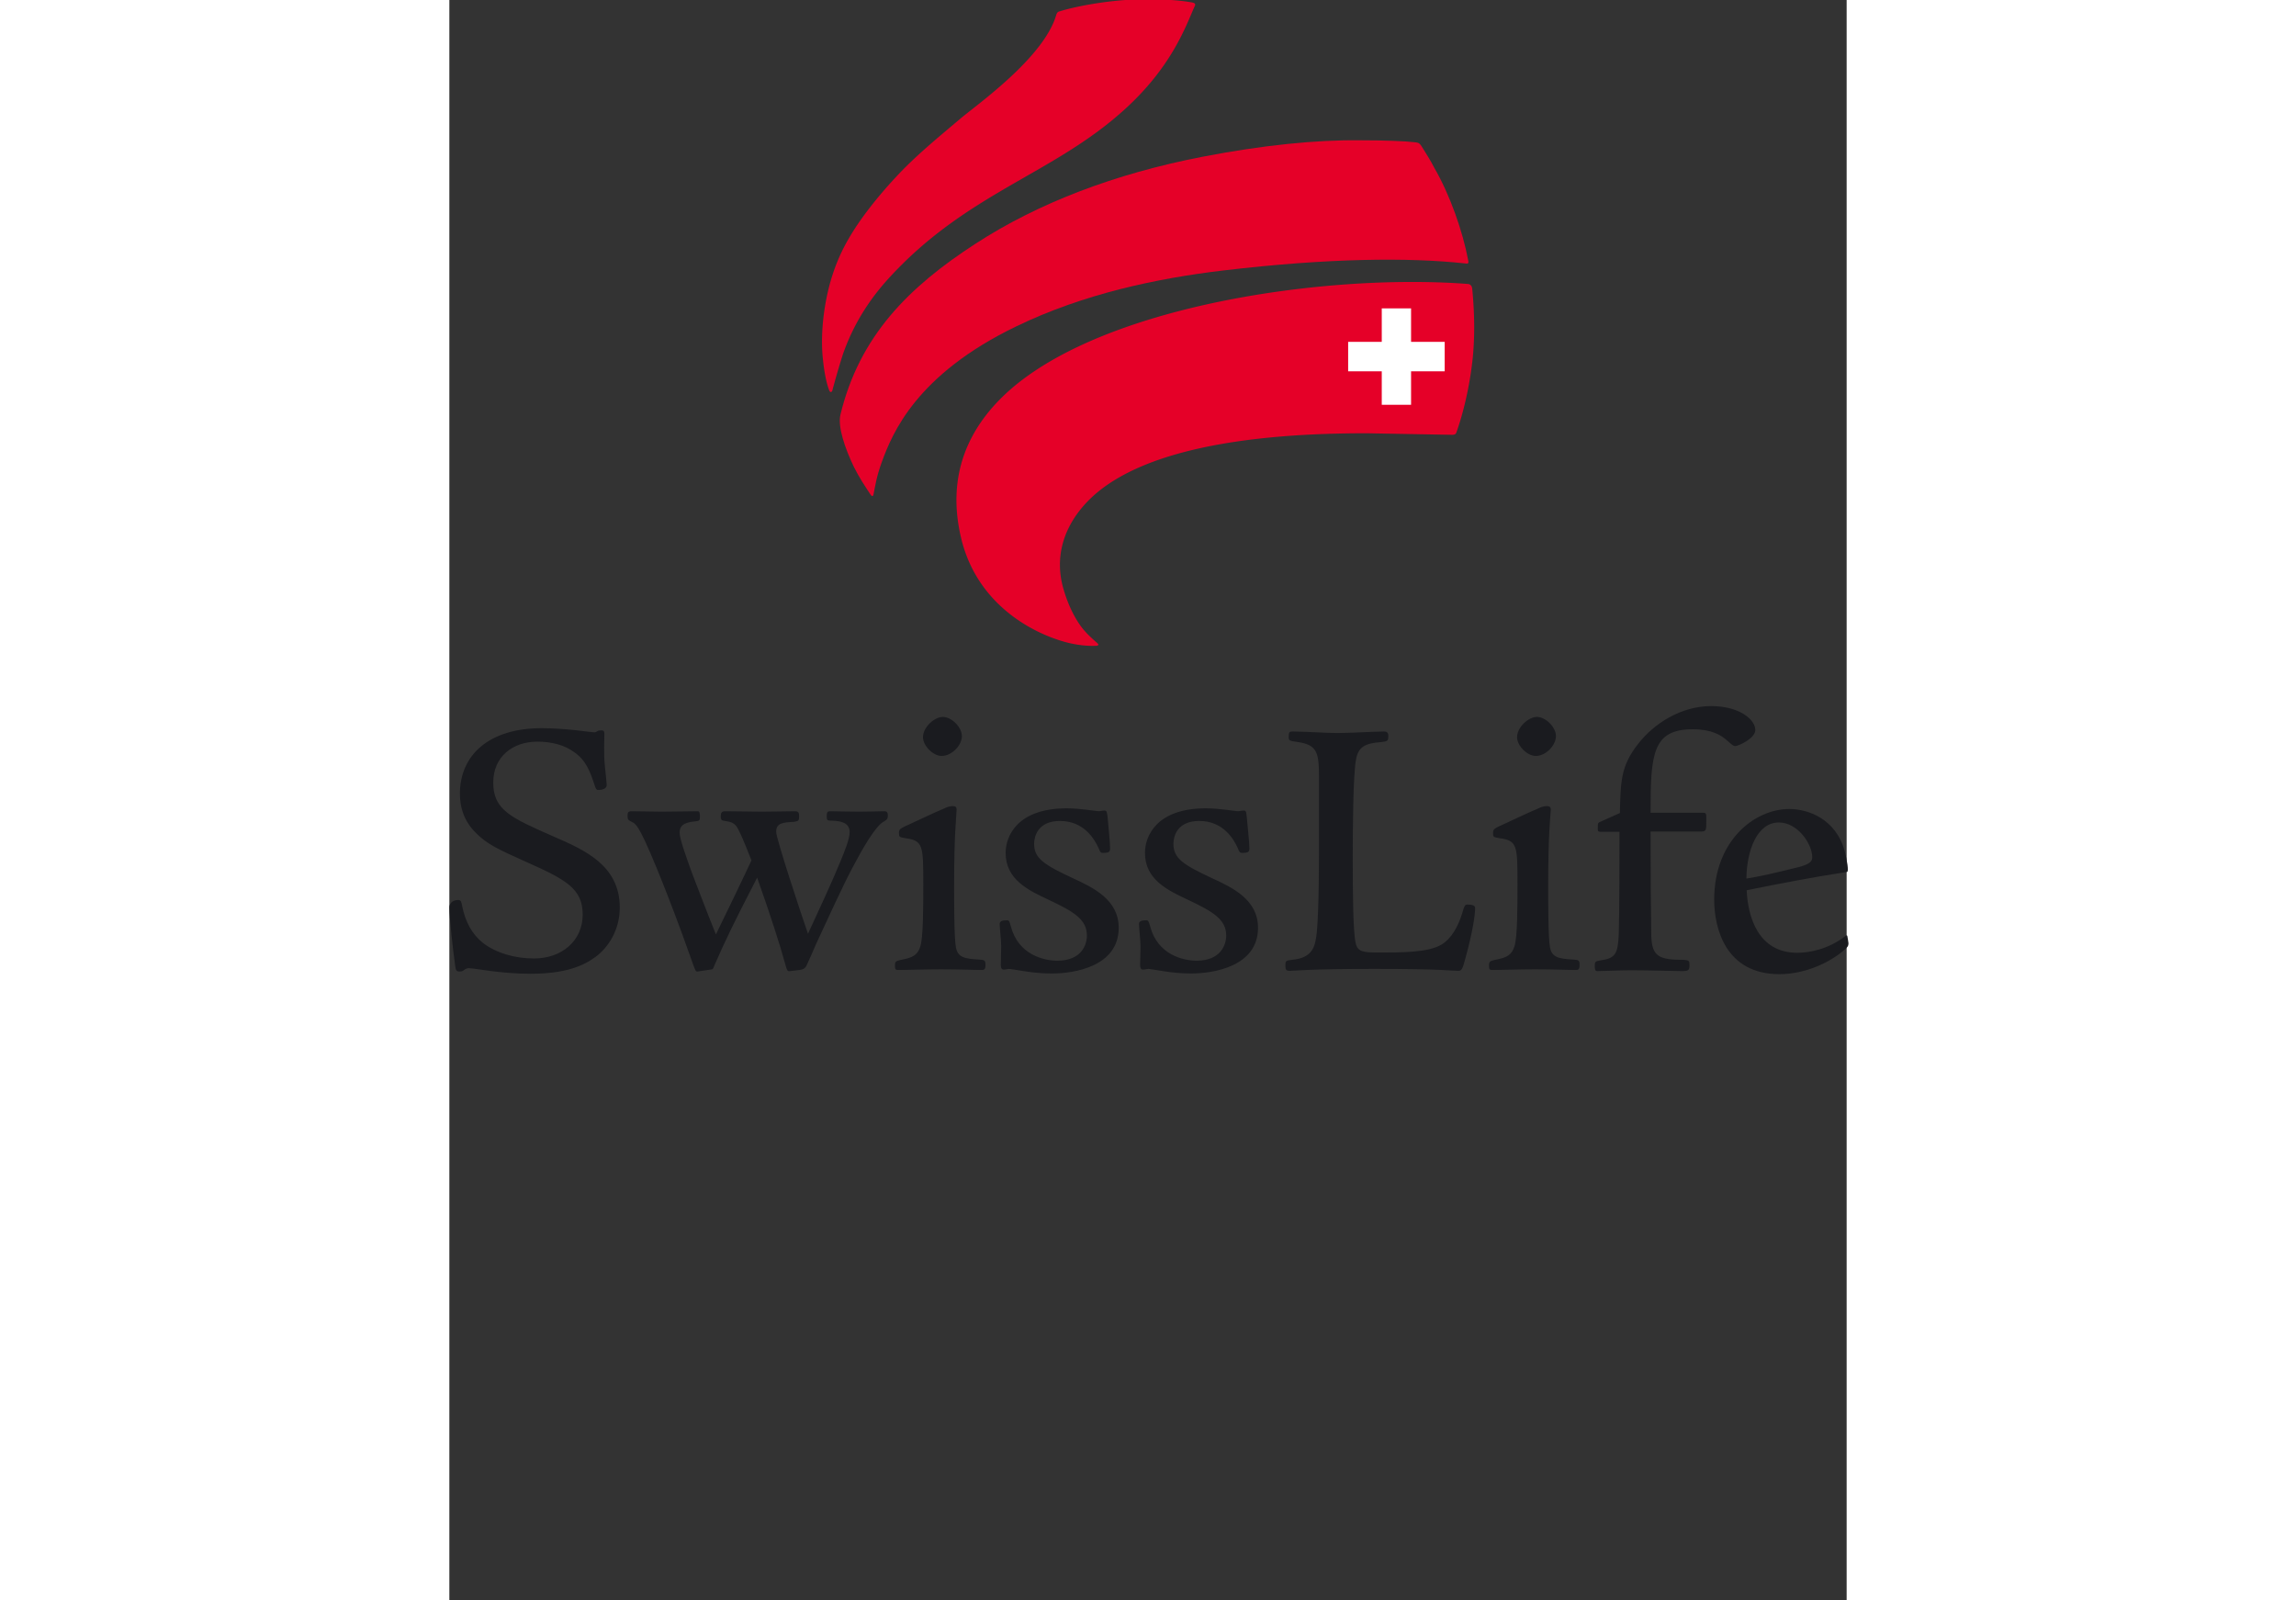
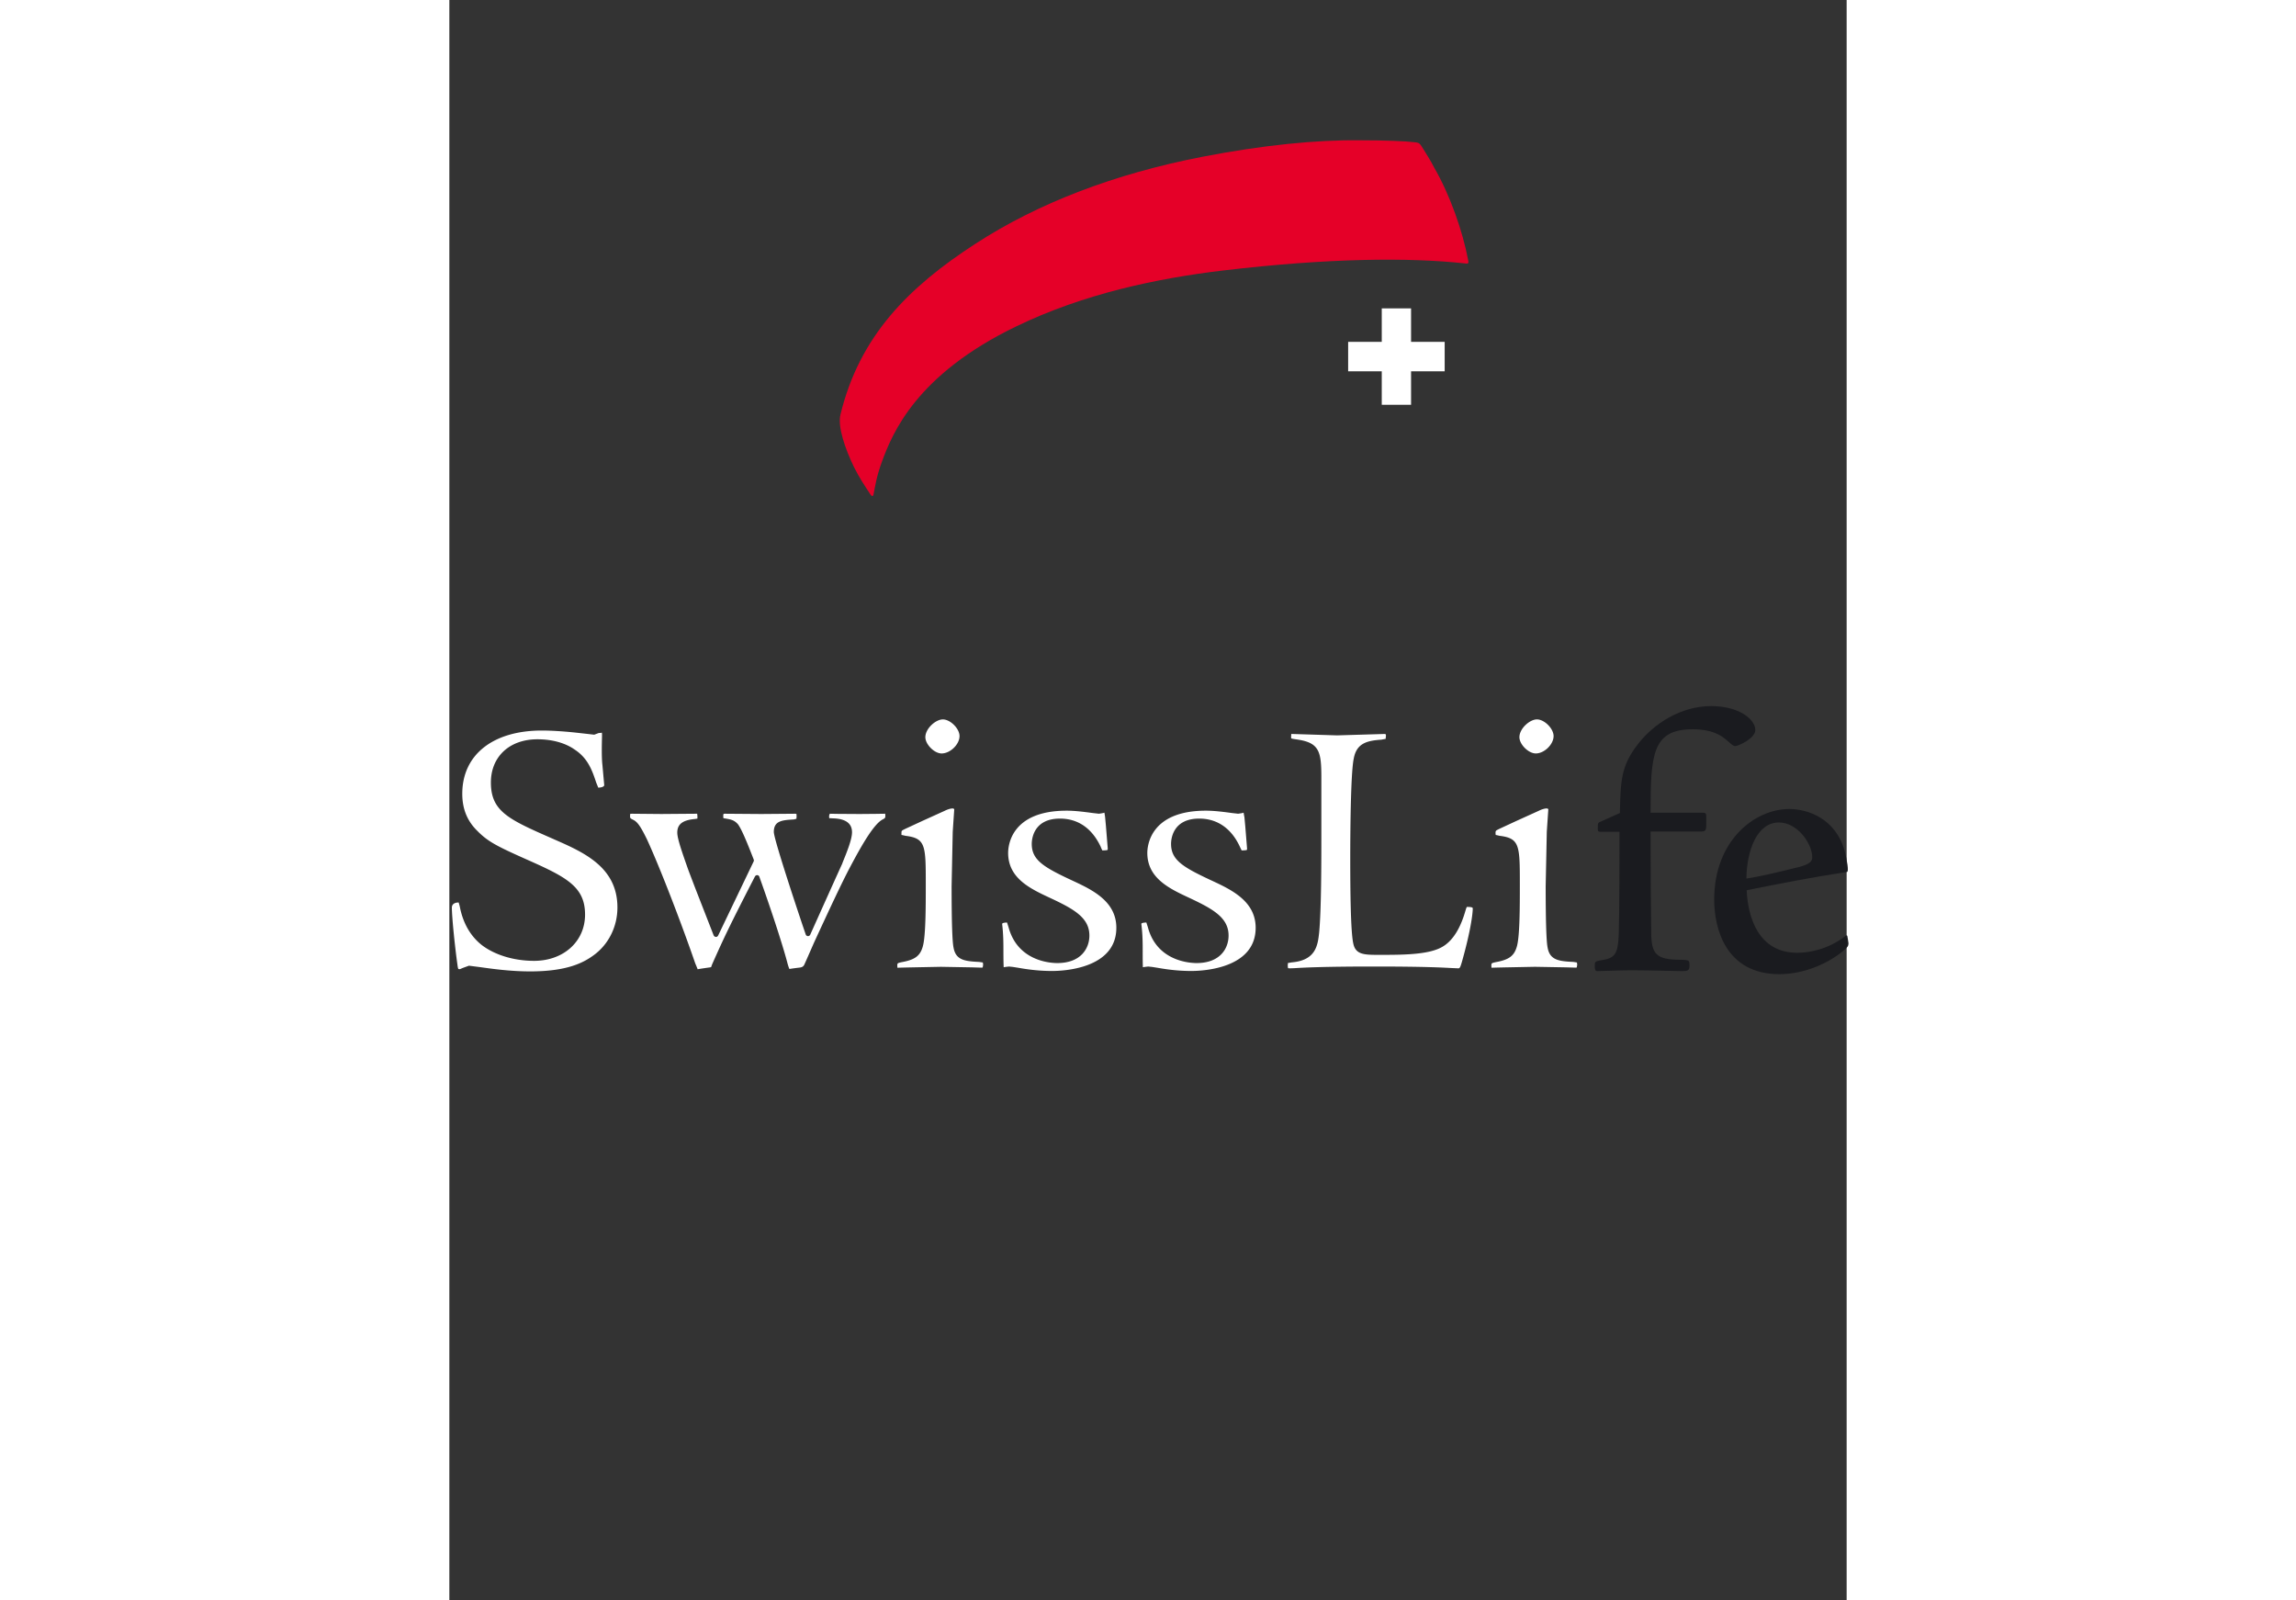
<svg xmlns="http://www.w3.org/2000/svg" height="1742" viewBox="0 .755 707.466 810.025" width="2500">
  <rect x="0" y=".755" width="707.466" height="810.025" fill="#333333" stroke="none" />
  <g fill="#fff">
-     <path d="m482.286 144.43c-71.59.843-161.606 19.057-201.198 57.806-20.043 19.55-27.005 43.11-20.606 70.044 7.033 29.817 31.436 46.414 51.9 51.97 7.384 2.039 12.8 1.969 14.276 1.898-1.055-1.055-4.712-4.43-4.712-4.43l-4.36-5.626c-3.235-5.064-5.837-10.97-7.736-17.581-1.125-4.08-1.687-8.088-1.687-12.167 0-11.744 4.852-23.136 14.346-32.911 22.433-23.278 70.395-35.022 142.618-34.952l42.687.844c.07 0 .985-.14.985-.14.14-.141.492-1.126.492-1.126 1.336-3.868 5.907-17.792 7.876-36.287 1.055-10.479.985-22.223-.28-35.022l-.423-1.125-.633-.211c-10.056-.844-21.027-1.196-33.545-.985m-143.321-142.548c-10.057.914-21.309 2.954-28.622 5.204l-.563.14-.703.212-.352.773c-5.415 18.777-31.365 39.242-43.882 49.087l-5.204 4.15-4.43 3.797c-10.057 8.439-19.551 16.456-28.342 25.95-7.032 7.665-16.878 19.198-23.7 31.153-5.695 9.916-9.493 20.746-11.532 33.194-.985 6.048-1.477 12.306-1.477 18.003 0 2.32.07 4.57.21 6.68l.212 2.04c.633 5.837 1.547 10.9 2.742 14.276.141-.563.352-1.266.352-1.266l1.758-6.47.563-1.758 2.32-7.525c4.994-14.487 12.659-27.145 23.348-38.89 22.645-24.894 46.415-38.537 69.41-51.688 17.863-10.197 34.741-19.902 50.564-34.318 21.168-19.34 28.904-37.625 33.545-48.525l1.406-3.306c-.07.141-1.054-.07-1.054-.07-9.283-1.617-24.614-1.969-36.57-.844" />
    <path d="m514.917 132.966h.352zm-133.195-51.688c-44.515 8.65-83.053 23.348-114.629 43.812-39.17 25.387-59.424 51.056-67.863 85.796a11.392 11.392 0 0 0 -.352 2.813c0 5.274 2.532 13.502 7.033 22.785 2.39 4.993 4.993 8.931 7.454 12.659 0 0 .21.351.492.703.07-.633.14-1.196.14-1.196.563-3.305 1.478-8.157 3.869-14.697 4.922-13.08 16.315-43.883 68.848-69.2 29.395-14.135 63.784-23.418 105.065-28.27 48.664-5.767 91-7.033 122.364-3.587.141 0 .352.07.563.07v-.28c-2.954-15.261-9.634-33.546-17.16-46.485 0-.07-4.992-8.65-4.992-8.65l-1.336-2.18-.493-.633-.422-.422-1.617-.352c-4.15-.492-14.206-.985-27.567-.985-22.575-.28-50.001 2.602-79.397 8.299m-375.182 321.313c0 7.736 2.532 13.924 7.806 18.988 5.415 5.485 10.408 7.876 25.387 14.557 19.621 8.72 28.974 13.573 28.974 27.638 0 13.572-10.83 23.418-25.809 23.418-10.197 0-19.902-2.954-26.512-8.017-5.767-4.571-9.494-11.112-11.112-19.48 0-.141-.562-2.04-.562-2.04-3.235 0-3.446 1.97-3.446 2.532 0 5.134 1.688 21.027 2.813 28.833.07.703.281 2.04.492 2.32l.774.071 1.476-.633 3.095-1.125 5.485.703c5.626.774 15.05 2.18 25.598 2.18 18.636 0 27.005-4.43 32.209-8.298 7.454-5.485 11.885-14.417 11.885-24.051 0-20.535-17.16-27.99-32.28-34.6-.21-.14-.773-.351-.773-.351-21.941-9.635-31.013-13.643-31.013-28.341 0-13.08 9.424-21.871 23.559-21.871 7.525 0 14.276 1.899 19.058 5.344 6.68 4.43 8.79 10.83 10.69 16.527l1.054 2.602c1.336 0 3.024-.422 3.024-1.266l-.774-8.58-.14-1.547c-.493-4.008-.282-11.322-.211-14.487v-1.195l-.07-.774c-.07.14-1.548.211-1.548.211.282-.14-2.32.844-2.32.844l-3.657-.422-6.33-.703c-5.414-.563-11.744-.985-16.526-.985-24.824 0-40.296 12.307-40.296 31.998m186.22 10.127c-.352 0-.492 1.266-.492 1.266s.07.984.07 1.055c.07-.141 1.406 0 1.406 0 3.024.07 10.127.421 10.127 7.032 0 3.727-2.672 10.197-4.782 15.401l-.21.633c-.071 0-16.176 35.866-16.176 35.866-.21.422-.633.703-1.125.703s-.984-.352-1.125-.774c-2.602-7.524-16.175-48.102-16.175-51.97 0-5.696 4.29-5.977 10.197-6.329 0 0 1.266-.351 1.337-.351-.07 0-.07 0-.07-.07 0-.282.07-1.196.07-1.196l-.07-1.196-.774-.07-17.09.14-18.143-.14c-1.055 0-1.055 0-1.055 1.406l.07.844c3.868.633 5.345.844 7.385 3.094 1.828 2.532 4.29 8.37 7.946 17.793.14.351.14.703 0 .984l-18.003 37.554a1.253 1.253 0 0 1 -1.125.703c-.492-.07-.914-.352-1.125-.774l-9.353-23.98-2.954-7.736-.703-1.899c-2.743-7.806-5.415-15.26-5.415-18.425 0-4.22 2.672-6.33 8.86-6.892l1.337-.21v-.282-.914s-.07-.985-.14-1.266c-.774 0-18.145.14-18.145.14l-14.979-.14-.844.07s.07 0 .07.07c0 .141-.07.704-.07.704 0 1.406 0 1.406 1.477 2.18 2.25.984 3.938 3.516 7.103 9.986 6.962 15.12 17.862 43.671 24.473 62.87.14.211 1.195 2.883 1.195 2.883.07-.14 6.26-.984 6.26-.984l.562-.14c0-.141.492-1.407.492-1.407 6.118-13.784 9.072-19.972 21.66-44.445.282-.493.703-.704 1.196-.704.492.07.914.352 1.055.844 7.173 20.043 12.095 35.725 14.065 43.11.351 1.406.914 3.234 1.195 3.586.14-.14 4.852-.703 4.852-.703 1.618-.141 2.321-.633 2.813-1.9.07-.07 4.783-10.83 4.783-10.83l1.617-3.515c5.837-12.589 12.447-26.864 16.808-35.022 5.626-10.62 11.955-21.73 16.456-23.84 1.125-.633 1.195-.703 1.195-1.97l-.07-.843c-.422 0-4.853.07-4.853.07l-8.087.07-10.97-.07zm58.018-1.477-11.323 5.134-8.65 4.008-.562.282c-1.266.632-1.336.703-1.336 1.828v.984c.07-.07 2.04.422 2.04.422 10.267 1.266 10.267 4.853 10.267 24.755 0 11.252 0 26.723-1.618 31.646-1.406 4.57-4.079 6.4-10.76 7.595-2.039.492-2.039.492-2.039 1.899l.07.914c.422-.07 7.666-.211 7.666-.211l14.346-.281 15.823.28 4.641.142.704-.07c0-.141.21-1.407.21-1.407l-.14-1.125-1.828-.282c-7.314-.351-11.885-.914-13.01-7.243-.633-2.884-.985-13.08-.985-31.154l.563-27.286c0-.281.773-11.604.773-11.604-.07-.28-.703-.422-.703-.422-1.196 0-2.532.422-4.15 1.196zm-9.775-37.272c0 3.657 4.57 8.228 8.228 8.228 4.36 0 9.071-4.571 9.071-8.79 0-3.798-4.641-8.44-8.439-8.44-3.656 0-8.86 4.642-8.86 9.002m41.913 58.581c0 12.869 11.252 18.143 21.238 22.785 12.026 5.626 19.902 9.986 19.902 19.058 0 6.47-4.29 13.924-16.245 13.924-3.305 0-20.043-.844-24.684-18.144l-.774-2.391c-1.687.07-2.46.281-2.46.774.984 8.439.421 14.205.773 21.87.07 0 1.336-.21 1.336-.21l1.406-.141 1.97.21 2.672.423c3.586.633 9.634 1.617 17.159 1.617 5.415 0 32.49-1.055 32.49-21.87 0-13.573-12.448-19.34-22.434-23.981-14.487-6.752-20.394-10.338-20.394-18.496 0-2.11.703-12.799 14.276-12.799 9.213 0 16.315 4.993 20.676 14.346 0 .141.773 1.759.773 1.759 2.25 0 2.602-.211 2.672-.282s.07-.773.07-.773l-.913-11.323-.422-4.5c0-.211-.352-2.25-.352-2.25-.14.14-1.406.35-1.406.35l-1.337.212-3.094-.352c-3.235-.422-8.58-1.195-13.221-1.195-28.27 0-29.677 17.792-29.677 21.378m70.465.001c0 12.869 11.323 18.143 21.309 22.785 11.955 5.626 19.831 9.986 19.831 19.058 0 6.47-4.22 13.924-16.174 13.924-3.306 0-20.113-.844-24.684-18.144l-.774-2.391c-1.758.07-2.532.281-2.532.774 1.055 8.439.493 14.205.774 21.87.07 0 1.406-.21 1.406-.21l1.337-.141 1.969.21 2.672.423c3.657.633 9.635 1.617 17.16 1.617 5.414 0 32.56-1.055 32.56-21.87 0-13.573-12.448-19.34-22.434-23.981-14.487-6.752-20.394-10.338-20.394-18.496 0-2.11.633-12.799 14.276-12.799 9.142 0 16.315 4.993 20.605 14.346.07.141.844 1.759.844 1.759 2.25 0 2.602-.211 2.672-.282s.07-.773.07-.773l-.914-11.323-.422-4.5c-.07-.211-.422-2.25-.422-2.25-.07.14-1.336.35-1.336.35l-1.406.212-3.095-.352c-3.164-.422-8.58-1.195-13.22-1.195-28.2 0-29.678 17.792-29.678 21.378m110.199-59.916-14.135.422-22.363-.704h-.844v.282c0 .492-.07 1.336-.07 1.336l.07.563c.281.28 2.39.492 3.586.703 10.76 1.688 11.674 6.329 11.674 19.198v27.497c0 15.612 0 39.241-1.125 51.056-.703 6.189-1.547 13.924-13.784 14.98-.07 0-2.04.35-2.04.35v.071c0 .352-.07 1.407-.07 1.407l.141 1.125.914.07 2.25-.07c4.29-.281 14.417-.844 40.367-.844 26.583 0 35.233.563 39.382.773l3.305.141c.774 0 1.055-.492 2.11-4.29 4.15-14.838 5.204-23.418 5.204-25.95 0-.421 0-.843-2.954-.843-.281.21-.633 1.617-1.055 2.953-1.828 6.048-5.133 13.573-11.251 17.16-6.892 4.149-20.254 4.149-32.069 4.149-7.454 0-11.955 0-13.15-5.697-1.336-5.907-1.547-26.301-1.547-43.46 0-9.846.14-42.476 1.758-50.142 1.336-7.384 5.977-9.142 13.994-9.634-.07 0 2.18-.422 2.18-.422l.141-1.618c0-.773-.14-.844-.914-.844zm87.976 38.608-11.322 5.134-8.65 4.008-.563.282c-1.195.632-1.336.703-1.336 1.828l.07.984c0-.07 1.97.422 1.97.422 10.267 1.266 10.267 4.853 10.267 24.755 0 11.252 0 26.723-1.617 31.646-1.407 4.57-4.08 6.4-10.76 7.595-2.04.492-2.04.492-2.04 1.899l.07.914c.423-.07 7.666-.211 7.666-.211l14.346-.281 15.823.28 4.642.142.703-.07c0-.141.211-1.407.211-1.407l-.14-1.125-1.759-.282c-7.384-.351-11.955-.914-13.08-7.243-.633-2.884-.985-13.08-.985-31.154l.563-27.427c0-.14.774-11.463.774-11.463-.07-.28-.704-.422-.704-.422-1.195 0-2.531.422-4.149 1.196zm-9.775-37.272c0 3.657 4.571 8.228 8.298 8.228 4.29 0 9.002-4.571 9.002-8.79 0-3.798-4.642-8.44-8.44-8.44-3.656 0-8.86 4.642-8.86 9.002m61.182 3.938c-8.298 10.69-8.509 18.074-8.86 34.178 0 .492-.282.914-.704 1.055l-10.267 4.57c-.14.071-.211 1.9-.211 1.9v.984l9.775-.281c.352 0 .633.14.844.352.281.21.352.562.352.843l-.352 51.619c-.352 10.689-1.688 13.502-10.69 14.838 0-.07-1.406.281-1.406.281v.07c0 .282-.07 1.267-.07 1.267l.21 1.336c0-.07 5.416-.211 5.416-.211l11.744-.281 18.988.28 6.61.141c2.602 0 2.602 0 2.602-1.828l-.14-1.266c0 .07-1.407-.21-1.407-.21-13.221 0-17.37-1.83-17.792-13.292l-.422-52.884c0-.352.14-.633.352-.914.28-.211.562-.352.914-.352h25.739c1.265 0 1.265 0 1.265-3.516v-1.055l-.07-2.602-26.934.14c-.703 0-1.266-.562-1.266-1.195 0-29.396.985-43.46 22.644-43.46 9.987 0 14.91 3.164 17.652 5.555l1.547 1.336c.914.844 1.829 1.618 2.25 1.618 1.266-.07 9.002-3.587 9.002-6.963 0-4.43-7.525-10.9-21.168-10.9-15.963 0-29.184 9.775-36.147 18.847m53.166 68.215c-.281-.211-.422-.563-.422-.914.21-14.768 5.767-29.607 17.722-29.607 10.337 0 18.073 11.393 18.073 18.847 0 2.954-2.11 4.642-7.736 6.048-13.713 3.446-18.565 4.571-26.582 5.907-.352.07-.774 0-1.055-.281zm-14.276 9.705c0 8.58 2.32 36.498 31.787 36.498 13.572 0 25.668-6.329 31.997-11.814 1.688-1.336 1.829-1.758 1.829-2.532l-.281-1.477s-.211-.703-.211-.633c-9.986 7.173-20.254 8.088-24.262 8.088-22.926 0-26.372-22.926-26.794-32.772v-.07c0-.563.422-1.125.984-1.195 13.643-2.743 31.576-6.26 50.212-9.213v-.21c0-1.407-.422-4.642-1.477-8.792-4.149-15.12-17.088-20.534-26.864-20.534-18.143 0-36.92 16.737-36.92 44.656" />
  </g>
-   <path d="m533.99 784.84c.16 1.56.14 3.26-.03 5.01-.01.11-.04.2-.11.27-.06.06-.12.08-.2.09-1.44.11-3.01.16-4.79.14-10.11-.13-23.02-2.69-28.73-8.27-2.68-2.62-3.96-5.96-2.98-10.13 1.11-4.74 5.06-6.85 7.51-7.52 1.25-.34 2.18-.27 2.18-.27s.18-.01.2.08c.01.05-.14.17-.14.17s-.45.39-.71.67-.4.46-.61.78c-.37.58-.76 1.36-1.07 2.45-.65 2.32.07 4.5 1.75 6.24 2.86 2.97 9.15 4.93 20.16 4.91l6.07-.11s.18-.01.26.06c.05.06.05.05.11.23.36 1.02.89 2.93 1.13 5.2m-20.28 25.65c-1.31.23-3.5.29-5.24.12-1.41-.13-3.04-.42-4.11-.74-.11-.04-.19-.04-.25-.1a.46.46 0 0 1 -.1-.18c-.88-3.08-5.73-6.48-6.92-7.49-1.7-1.44-3.24-2.69-4.68-4.25-1.23-1.33-2.52-2.92-3.39-4.45-.92-1.6-1.4-3.21-1.66-4.78-.22-1.33-.26-2.58-.18-3.55l.03-.3c.14-1.39.38-2.01.4-2.08.04-.12.08-.26.17-.26.1 0 .12.17.15.28.03.1.18.66.31 1.1.15.52.24.81.4 1.32.49 1.4 1.38 3.37 3.28 5.46 5.68 6.23 11.86 7.48 17.05 12.22 3.29 3 4.31 5.8 4.97 7.32.05.11.1.18.05.25s-.15.09-.28.11" fill="#e50028" transform="matrix(7.032 0 0 -7.032 -3236.903 5701.272)" />
  <path d="m515.831 132.474c-2.742-14.698-9.283-33.263-17.23-46.906-1.476-3.095-4.57-7.877-6.399-10.83-.773-1.196-.633-.774-1.055-1.266-.633-.633-2.461-.704-2.461-.704-4.5-.562-15.05-.984-27.567-.984h-.07c-22.012-.281-49.298 2.461-79.538 8.298-44.726 8.65-83.545 23.559-115.05 44.023-33.897 21.942-58.792 46.766-68.427 86.5-1.547 6.259 2.462 17.51 6.751 26.442 2.743 5.556 5.626 9.775 8.299 13.854.351.562.844 1.195 1.266.914.28-.14.351-.422.492-1.125.633-3.024 1.336-8.51 4.22-16.315 5.203-14.065 17.158-43.953 68.214-68.497 33.967-16.385 70.887-24.191 104.643-28.2 53.517-6.33 94.024-6.61 122.084-3.586.773.07 1.617.28 1.828-.141s.14-.844 0-1.477" fill="#e50028" />
  <path d="m486.928 156.877h-14.839v16.948h-17.018v14.909h17.018v16.948h14.839v-16.948h17.018v-14.909h-17.018z" fill="#fff" />
  <g fill="#1a1b1f">
-     <path d="m73.982 485.223c-5.908 4.36-14.839 8.509-32.983 8.509-15.4 0-28.06-2.813-31.083-2.813-2.32 0-2.462 1.688-4.571 1.688-1.9 0-2.11-.563-2.462-3.446-1.125-7.947-2.883-23.841-2.883-28.974 0-1.688 1.196-3.798 4.571-3.798 1.336 0 1.547 1.126 1.899 3.024 1.547 7.806 4.923 14.276 10.619 18.777 6.47 4.923 15.753 7.806 25.809 7.806 13.995 0 24.614-8.931 24.614-22.222 0-13.222-8.72-17.793-28.27-26.513-14.769-6.61-20.043-9.072-25.74-14.768-6.61-6.47-8.157-13.854-8.157-19.902 0-19.34 14.416-33.193 41.491-33.193 4.923 0 11.393.422 16.667.984 5.134.563 9.283 1.126 9.846 1.126.773 0 1.336-.422 1.898-.774.633-.211.774-.211 1.9-.211 1.195 0 1.335.774 1.335 1.899s-.351 10.83.211 15.542c.352 3.797.985 9.282.985 10.267 0 1.899-2.532 2.461-4.22 2.461-1.125 0-1.336-.562-2.25-3.446-1.899-5.626-4.009-11.744-10.267-15.893-4.712-3.446-11.323-5.134-18.355-5.134-12.729 0-22.363 7.806-22.363 20.676 0 13.994 8.86 17.792 30.872 27.497 15.19 6.61 33.193 14.416 33.193 35.795 0 11.533-5.907 20.324-12.306 25.036m146.134-68.637c-4.36 2.11-11.252 14.416-15.964 23.347-4.711 8.861-12.306 25.388-18.354 38.468-1.336 3.235-4.22 9.635-4.782 10.76-.704 1.898-2.04 2.461-3.798 2.672l-4.712.563c-1.336.21-1.547-.141-2.672-4.36-2.25-8.299-7.384-24.403-13.995-42.969-12.869 24.965-15.752 31.084-21.59 44.305-.773 2.11-.773 2.11-2.109 2.25l-6.61.985c-.774 0-.985-.563-2.11-3.587-6.47-18.566-17.44-47.61-24.473-62.73-2.813-5.907-4.501-8.58-6.26-9.282-2.25-1.196-2.46-1.196-2.46-3.446 0-1.547.421-2.11 2.11-2.11 4.008 0 11.954.21 14.978.21 6.61 0 12.73-.21 18.566-.21.774 0 .985 1.195.985 2.532 0 2.25-.211 2.39-2.532 2.602-6.048.562-7.736 2.461-7.736 5.696s3.235 11.955 6.048 19.902c3.024 7.806 6.048 15.964 12.307 31.646 3.446-7.033 14.065-28.974 18.003-37.483-3.586-9.142-6.048-15.19-7.736-17.44-1.687-1.9-2.883-2.11-6.47-2.673-1.125-.21-1.336-.984-1.336-2.11 0-1.898.422-2.672 2.321-2.672 5.134 0 14.768.21 18.144.21 4.22 0 15.05-.21 17.089-.21 1.898 0 2.11.774 2.11 2.532 0 2.25-.212 2.39-2.462 2.813-5.907.351-9.142.562-9.142 5.133 0 3.376 12.518 41.28 16.104 51.548 5.697-12.307 12.377-26.723 16.105-35.865 2.11-5.064 4.993-11.955 4.993-15.542 0-4.923-4.571-5.696-8.932-5.837-2.461 0-2.672-.21-2.672-2.25 0-1.758.211-2.532 1.688-2.532 2.11 0 8.931.21 14.979.21 4.571 0 10.056-.21 12.518-.21 1.336 0 1.758.774 1.758 2.11 0 1.898-.633 2.25-1.899 3.024m29.114-33.123c-4.29 0-9.423-5.134-9.423-9.494 0-5.134 5.837-10.267 10.056-10.267 4.36 0 9.635 5.133 9.635 9.704 0 4.712-5.134 10.057-10.267 10.057zm20.113 108.37c-2.672 0-11.181-.352-20.464-.352-7.384 0-18.003.352-21.59.352-1.336 0-1.688-.352-1.688-2.04 0-2.32.352-2.46 3.024-3.094 6.26-1.125 8.51-2.602 9.846-6.821 1.477-4.712 1.477-20.254 1.477-31.224 0-19.762 0-22.364-9.072-23.559-3.024-.563-3.235-.563-3.235-2.602 0-2.11.984-2.25 2.672-3.235 3.587-1.547 15.331-7.243 19.902-9.072 1.899-.984 3.446-1.336 4.712-1.336 1.336 0 1.899.563 1.899 1.688-.141 2.672-.563 8.368-.704 11.392-.21 4.36-.562 12.87-.562 27.427 0 5.907 0 26.794.914 30.943.914 5.274 4.571 5.837 11.955 6.259 2.602.14 3.024.562 3.024 2.602 0 2.32-.562 2.672-2.11 2.672m35.866 1.758c-8.017 0-14.417-1.195-17.863-1.758-1.687-.21-3.234-.563-3.938-.563-.562 0-1.898.352-2.672.352-1.125 0-1.547-.914-1.547-2.461 0-2.04.21-5.275.21-9.283 0-3.024-.773-9.635-.773-11.322 0-1.548 1.547-1.9 3.587-1.9 1.195 0 1.336.352 2.11 3.236 3.797 14.205 16.666 17.23 23.488 17.23 12.166 0 14.98-7.947 14.98-12.73 0-8.157-6.611-12.095-19.13-18.003-10.618-4.922-22.01-10.408-22.01-23.84 0-8.72 6.117-22.574 30.942-22.574 6.822 0 14.98 1.477 16.315 1.477.563 0 1.829-.352 2.602-.352 1.337 0 1.337.352 1.758 3.235.352 4.36 1.266 12.87 1.266 15.894 0 1.687-.351 2.32-3.797 2.32-.914 0-1.266-.422-2.04-2.461-2.11-4.571-7.384-13.713-19.55-13.713-11.322 0-13.08 8.017-13.08 11.603 0 7.384 5.133 10.62 19.761 17.44 10.197 4.713 23.066 10.83 23.066 25.036 0 19.691-22.714 23.137-33.685 23.137m70.465 0c-7.946 0-14.416-1.195-17.792-1.758-1.758-.21-3.235-.563-4.008-.563-.563 0-1.9.352-2.673.352-1.125 0-1.477-.914-1.477-2.461 0-2.04.211-5.275.211-9.283 0-3.024-.773-9.635-.773-11.322 0-1.548 1.477-1.9 3.586-1.9 1.126 0 1.337.352 2.11 3.236 3.798 14.205 16.667 17.23 23.489 17.23 12.095 0 14.979-7.947 14.979-12.73 0-8.157-6.681-12.095-19.129-18.003-10.619-4.922-22.011-10.408-22.011-23.84 0-8.72 6.048-22.574 30.872-22.574 6.822 0 14.98 1.477 16.316 1.477.562 0 1.898-.352 2.672-.352 1.336 0 1.336.352 1.688 3.235.351 4.36 1.336 12.87 1.336 15.894 0 1.687-.422 2.32-3.798 2.32-.914 0-1.336-.422-2.11-2.461-2.039-4.571-7.383-13.713-19.48-13.713-11.392 0-13.08 8.017-13.08 11.603 0 7.384 5.064 10.62 19.691 17.44 10.268 4.713 23.137 10.83 23.137 25.036 0 19.691-22.785 23.137-33.756 23.137m138.54-6.891c-1.125 4.008-1.477 5.555-3.376 5.555-4.008 0-7.243-.985-42.687-.985-32.771 0-40.366.985-42.617.985-1.898 0-2.25-.633-2.25-2.461 0-2.673.14-2.673 3.165-3.095 11.04-.914 11.955-7.173 12.728-13.783 1.126-11.745 1.126-35.444 1.126-50.986v-27.497c0-12.728-.915-16.526-10.62-18.003-4.36-.562-4.711-.773-4.711-2.461 0-2.672.351-2.883 2.11-2.883 5.836 0 16.807.773 22.363.773 6.962 0 19.128-.773 23.84-.773 1.336 0 2.11.562 2.11 2.11 0 2.672-.211 2.812-3.446 3.234-8.299.563-11.745 2.462-12.87 8.72-1.547 7.174-1.688 37.484-1.688 49.86 0 17.23.141 37.484 1.477 43.18.985 4.571 4.009 4.782 11.955 4.782 11.745 0 24.825 0 31.506-4.008 5.063-3.024 8.51-9.283 10.549-16.105.773-2.672 1.195-4.149 2.32-4.149 3.587 0 4.15.703 4.15 2.04 0 2.883-1.126 11.603-5.134 25.95m35.866-103.237c-4.36 0-9.494-5.134-9.494-9.494 0-5.134 5.836-10.267 10.056-10.267 4.36 0 9.634 5.133 9.634 9.704 0 4.712-5.133 10.057-10.197 10.057zm20.042 108.37c-2.602 0-11.182-.352-20.465-.352-7.384 0-18.003.352-21.59.352-1.335 0-1.687-.352-1.687-2.04 0-2.32.352-2.46 3.024-3.094 6.259-1.125 8.51-2.602 9.845-6.821 1.547-4.712 1.547-20.254 1.547-31.224 0-19.762 0-22.364-9.142-23.559-3.024-.563-3.235-.563-3.235-2.602 0-2.11.985-2.25 2.673-3.235 3.586-1.547 15.33-7.243 19.902-9.072 1.898-.984 3.445-1.336 4.711-1.336 1.336 0 1.97.563 1.97 1.688-.212 2.672-.634 8.368-.774 11.392-.211 4.36-.563 12.87-.563 27.427 0 5.907 0 26.794.914 30.943.915 5.274 4.572 5.837 11.956 6.259 2.672.14 3.024.562 3.024 2.602 0 2.32-.563 2.672-2.11 2.672" />
    <g transform="matrix(7.032 0 0 -7.032 -3236.903 5701.272)">
      <path d="m552.89 756.94c-.16 0-.33.19-.65.46-.38.32-1.02.75-2.4.75-2.91 0-3.04-1.78-3.04-6.01h3.77c.27 0 .24-.08.24-.67 0-.54 0-.68-.35-.68h-3.66c0-2.5.02-5.9.05-7.52.05-1.5.57-1.72 2.37-1.72.35-.03.38-.08.38-.38 0-.35-.05-.43-.54-.43-.4 0-2.37.06-3.64.06-.91 0-2.04-.06-2.48-.06-.13 0-.16.16-.16.35 0 .32.03.35.35.41 1.13.16 1.32.43 1.38 1.94.05 1.78.05 5.39.05 7.33h-1.4c-.16.02-.16.05-.16.27 0 .32 0 .35.13.43l1.46.65c.05 2.34.08 3.39 1.29 4.95 1.16 1.51 3.13 2.75 5.28 2.75 2.03 0 3.18-.97 3.18-1.72 0-.62-1.24-1.16-1.45-1.16" />
      <path d="m556.04 751.44c-1.59 0-2.32-2.05-2.34-4.04 1.13.19 1.83.35 3.77.83.83.22.97.43.97.7 0 .97-1.05 2.51-2.4 2.51zm4.69-9.19c-1.02-.89-2.8-1.73-4.66-1.73-3.88 0-4.69 3.32-4.69 5.37 0 4.2 2.86 6.52 5.42 6.52 1.29 0 3.34-.67 3.98-3.05.17-.64.3-1.45.17-1.48-2.43-.37-4.83-.83-7.23-1.32.08-1.88.81-4.5 3.64-4.5.86 0 2.21.24 3.45 1.19.08.08.14.1.16 0 .03-.19.06-.33.08-.51 0-.19-.08-.3-.32-.49" />
    </g>
  </g>
</svg>